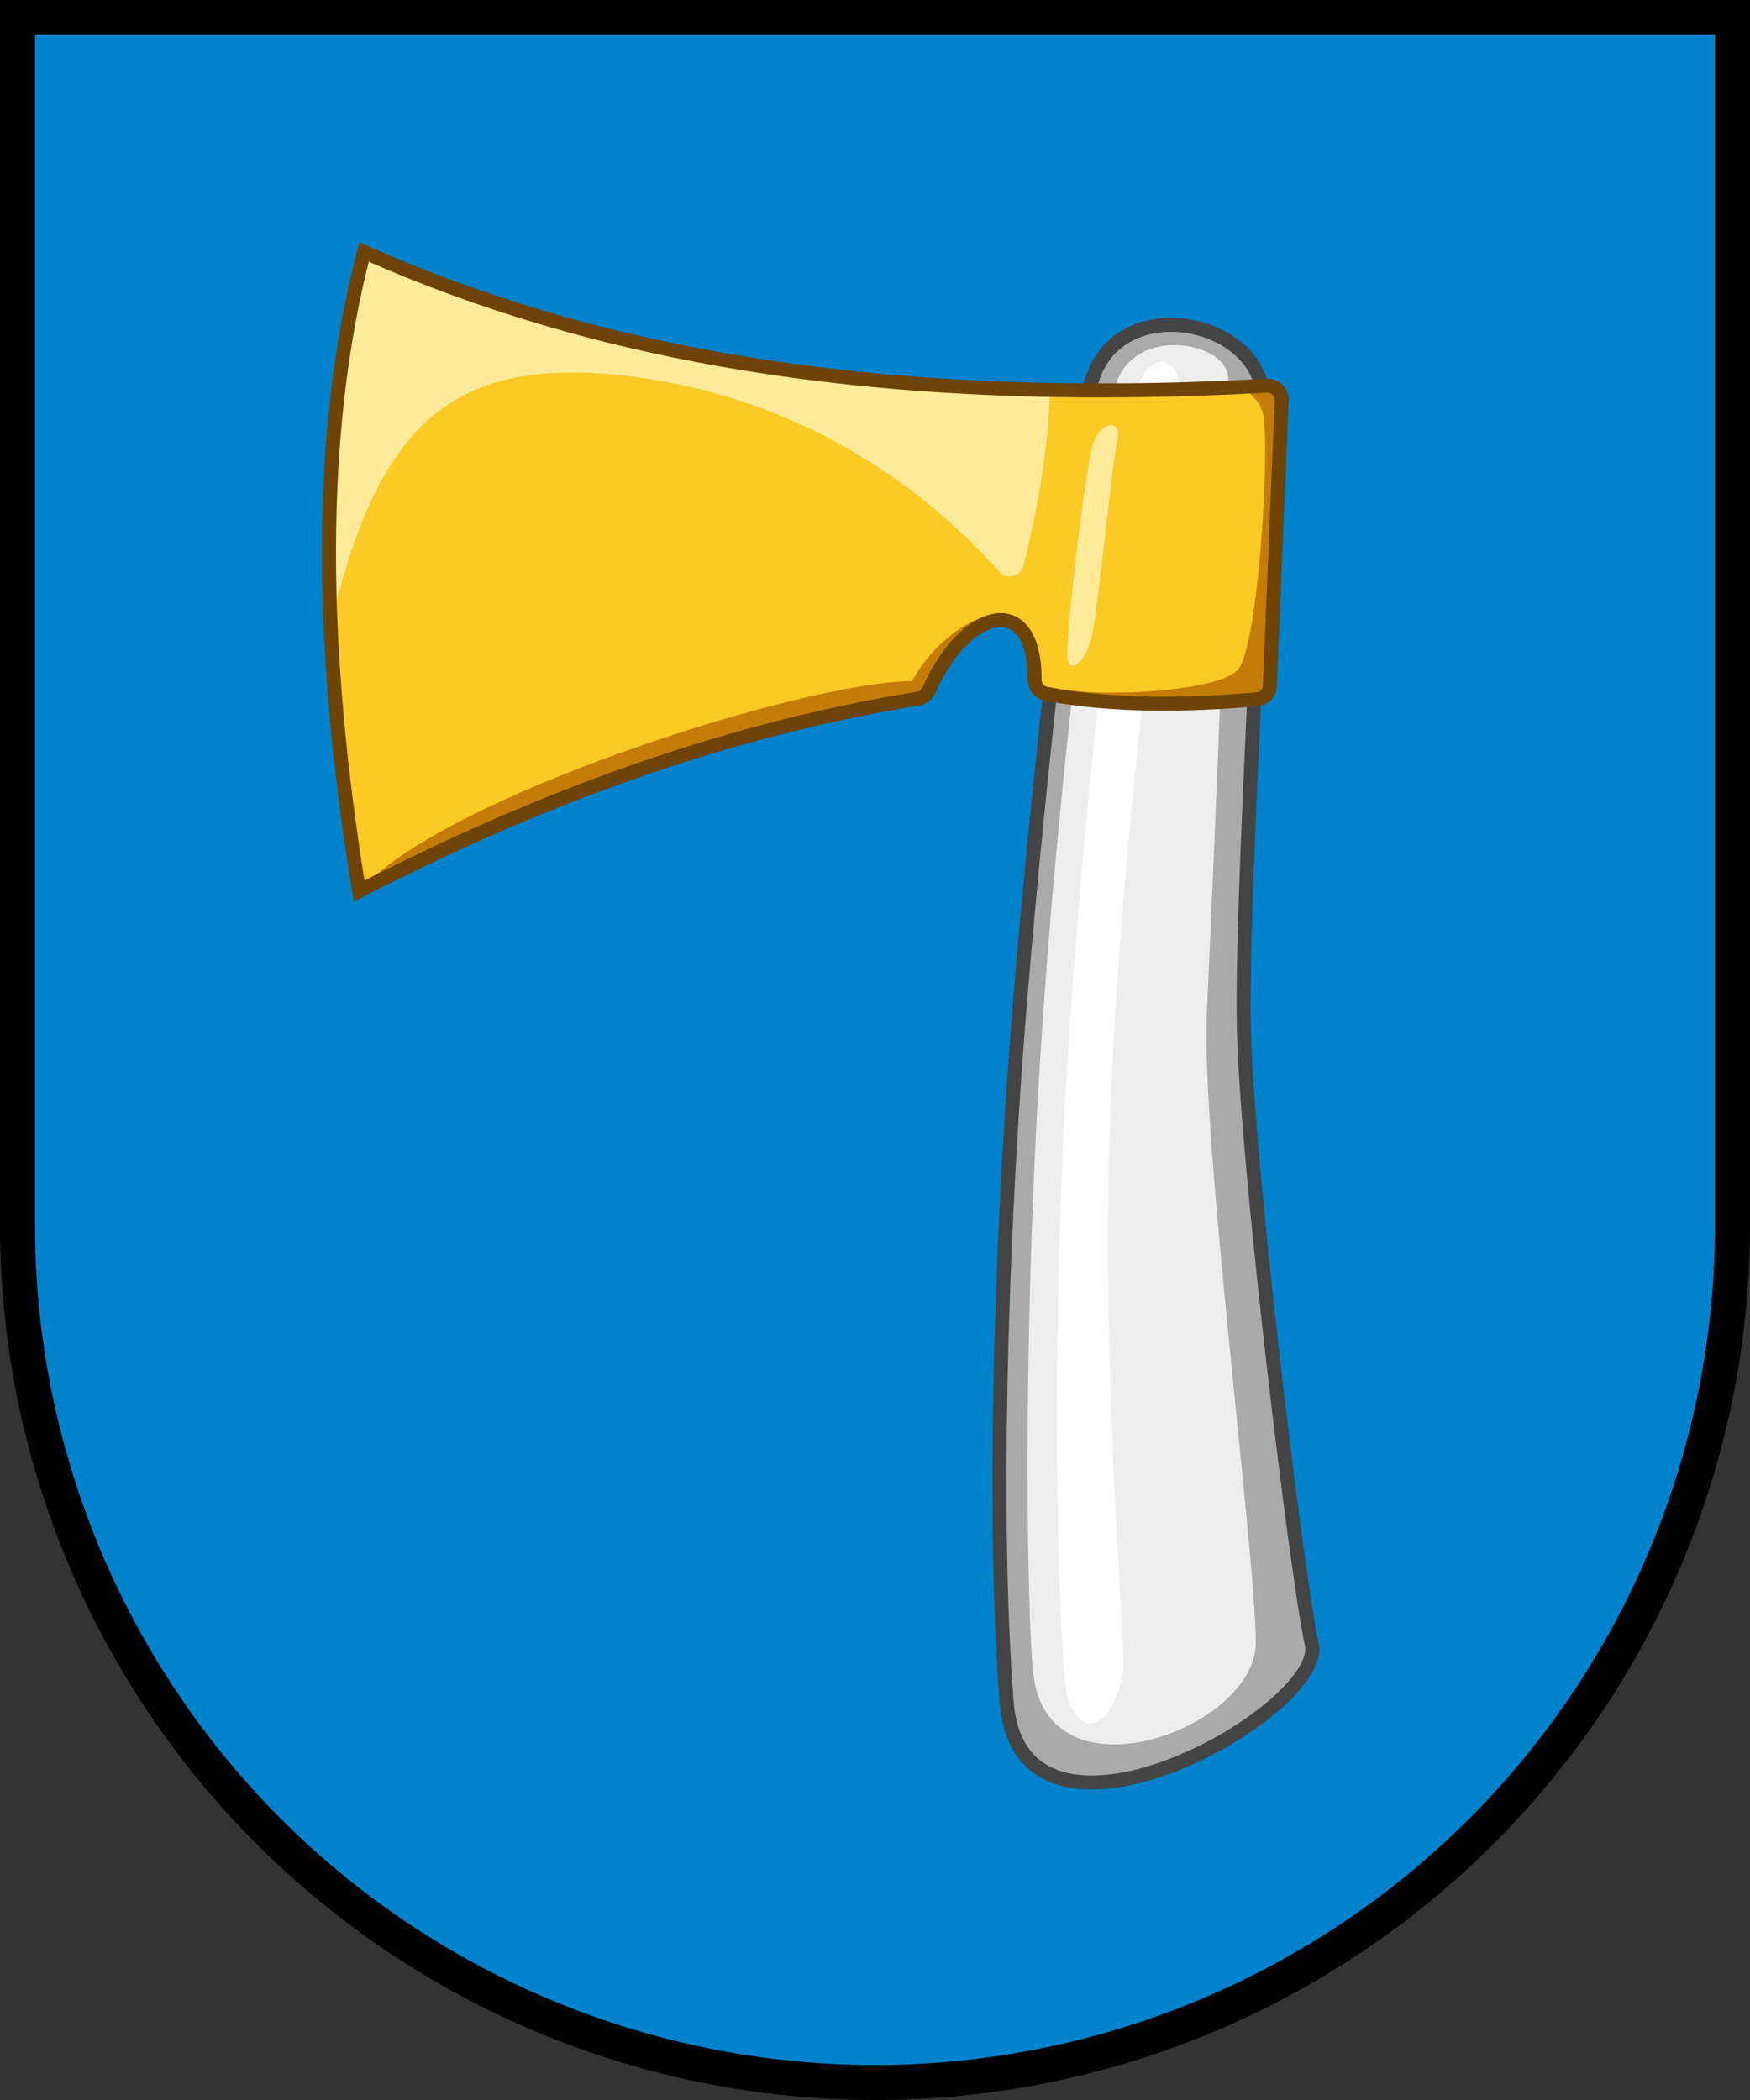
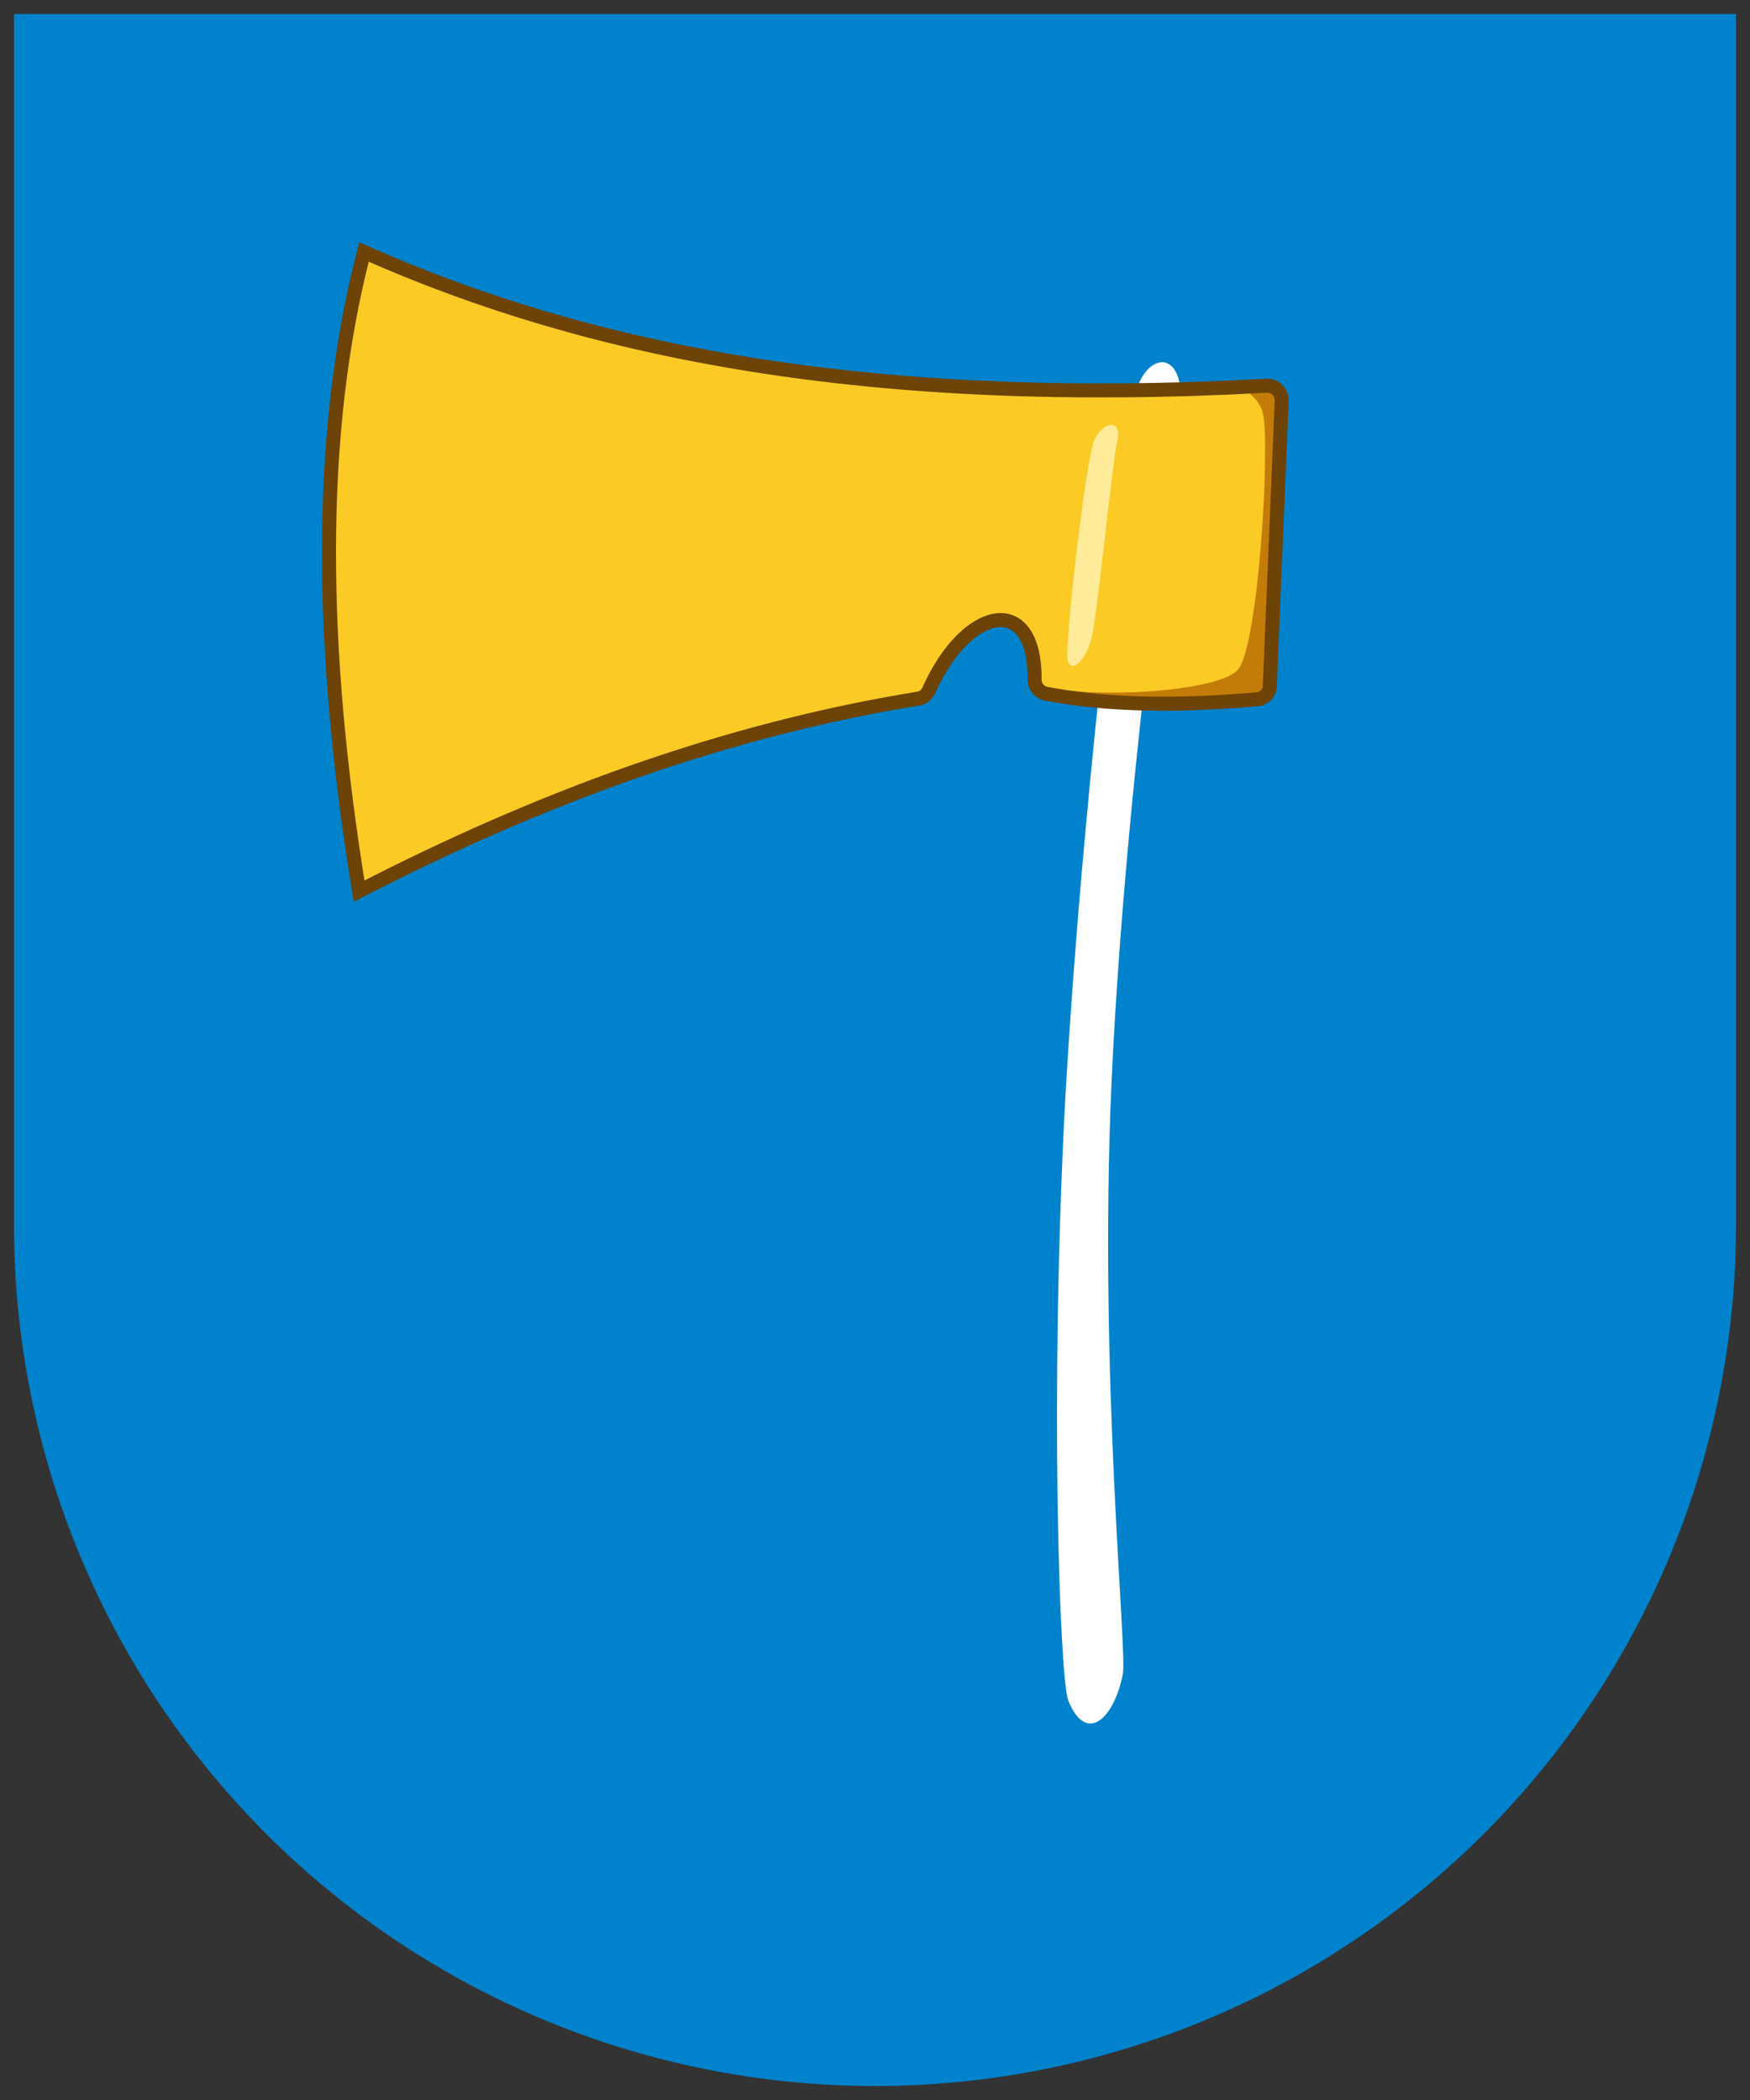
<svg xmlns="http://www.w3.org/2000/svg" xmlns:xlink="http://www.w3.org/1999/xlink" width="250" height="300">
  <rect width="100%" height="100%" fill="#333333" stroke="none" />
  <path d="M2,2 V175 a123 123 0 0 0 246 0 V2 Z" fill="#0182cc" />
  <g fill="#aaa">
-     <path id="a1" d="M155.6,55.9c2.7-14.5,23.8-10.8,24.8,0.4c1,11.2-3.2,70.7-2.7,90.8s7.6,78.3,9.7,87.8s-41.6,34.2-43.6,8.2  s-0.8-64.6,1.5-94.7S152.9,70.4,155.6,55.9z" />
-   </g>
-   <path d="M159.5,54.7c2.7-8,15-6,15.9-1.2s-2.2,73.5-3,91.4c-0.8,17.8,7,77.5,7,89.8c0,12.3-29.8,23.2-31.8,4.3  c-0.9-8.5-1.5-45.8,0.8-84.5C151.2,107.3,158,59.1,159.5,54.7z" fill="#eee" />
+     </g>
  <path class="st2" d="M162.6,55c1.5-3.8,4.9-4.7,5.9-0.4c0.5,2.3-7.5,52.4-9.7,99.8c-1.9,42,2.3,81.8,1.6,84.8  c-1.3,6.5-5.3,10-7.8,3.7c-1.2-3-2.7-43.7-0.4-86.3C155,108.2,161.8,57.1,162.6,55z" fill="#fff" />
  <use xlink:href="#a1" fill="none" stroke="#444" stroke-width="2" />
  <g fill="#fbca25">
    <path id="a2" d="M52,36c-6.8,26.1-6.3,57-0.7,91.3c25.6-13.2,52.1-23,79.9-27.5c0.7-0.1,1.2-0.6,1.5-1.2  c5.4-12.1,15.2-14,15.1-1.5c0,1,0.7,1.8,1.6,2c9.5,1.8,19.7,1.7,30.2,0.8c1-0.1,1.8-0.9,1.8-1.9l1.7-40.8c0-1.2-0.9-2.1-2.1-2.1  C124.6,58.2,84.4,50.4,52,36z" />
  </g>
  <g fill="#c47c08">
    <path d="M181.1,55.2c-1.3,0.1-2.5,0.1-3.7,0.2c1.4,0.9,2.6,2,3,3.6c1.1,4.3-0.6,33-3.5,36.6  c-2.5,3.2-20.8,4.4-28.9,2.3c0.2,0.6,0.8,1.2,1.5,1.3c9.5,1.8,19.7,1.7,30.2,0.8c1-0.1,1.8-0.9,1.8-1.9l1.7-40.8  C183.3,56.1,182.3,55.1,181.1,55.2z" />
-     <path d="M130.3,97.3c-15.9,0.1-67.7,16.8-78.9,30c25.6-13.2,52.1-23,79.9-27.5c0.7-0.1,1.2-0.6,1.5-1.2  c3-6.7,10.6-10,10.6-10C141.3,86.3,133.8,90.8,130.3,97.3z" />
  </g>
  <g fill="#ffeb99">
    <path class="st5" d="M156.3,63c-1.2,2.8-4.2,29-3.8,31.2c0.4,2.2,2.8,0.3,3.6-3.8c0.8-4.1,2.8-24.2,3.5-27.4  C160.4,59.7,157.4,60.2,156.3,63z" />
-     <path class="st5" d="M150,55.8c-40.7-0.8-71.9-8.2-98-19.8c-4.2,16.1-5.6,34-4.8,53.5C53.8,61.3,64,50.7,89.5,53.7  c30.1,3.6,47.3,21.4,53.3,28c1.1,1.2,3,0.7,3.4-0.9C148.4,72.3,149.7,64,150,55.8z" />
  </g>
  <use xlink:href="#a2" fill="none" stroke="#6d4306" stroke-width="2" />
-   <path d="M0,0 V175 a125 125 0 0 0 250 0 V0 Z M245,5 V175 a120 120 0 0 1 -240 0 V5 Z" fill-rule="nonzero" />
</svg>